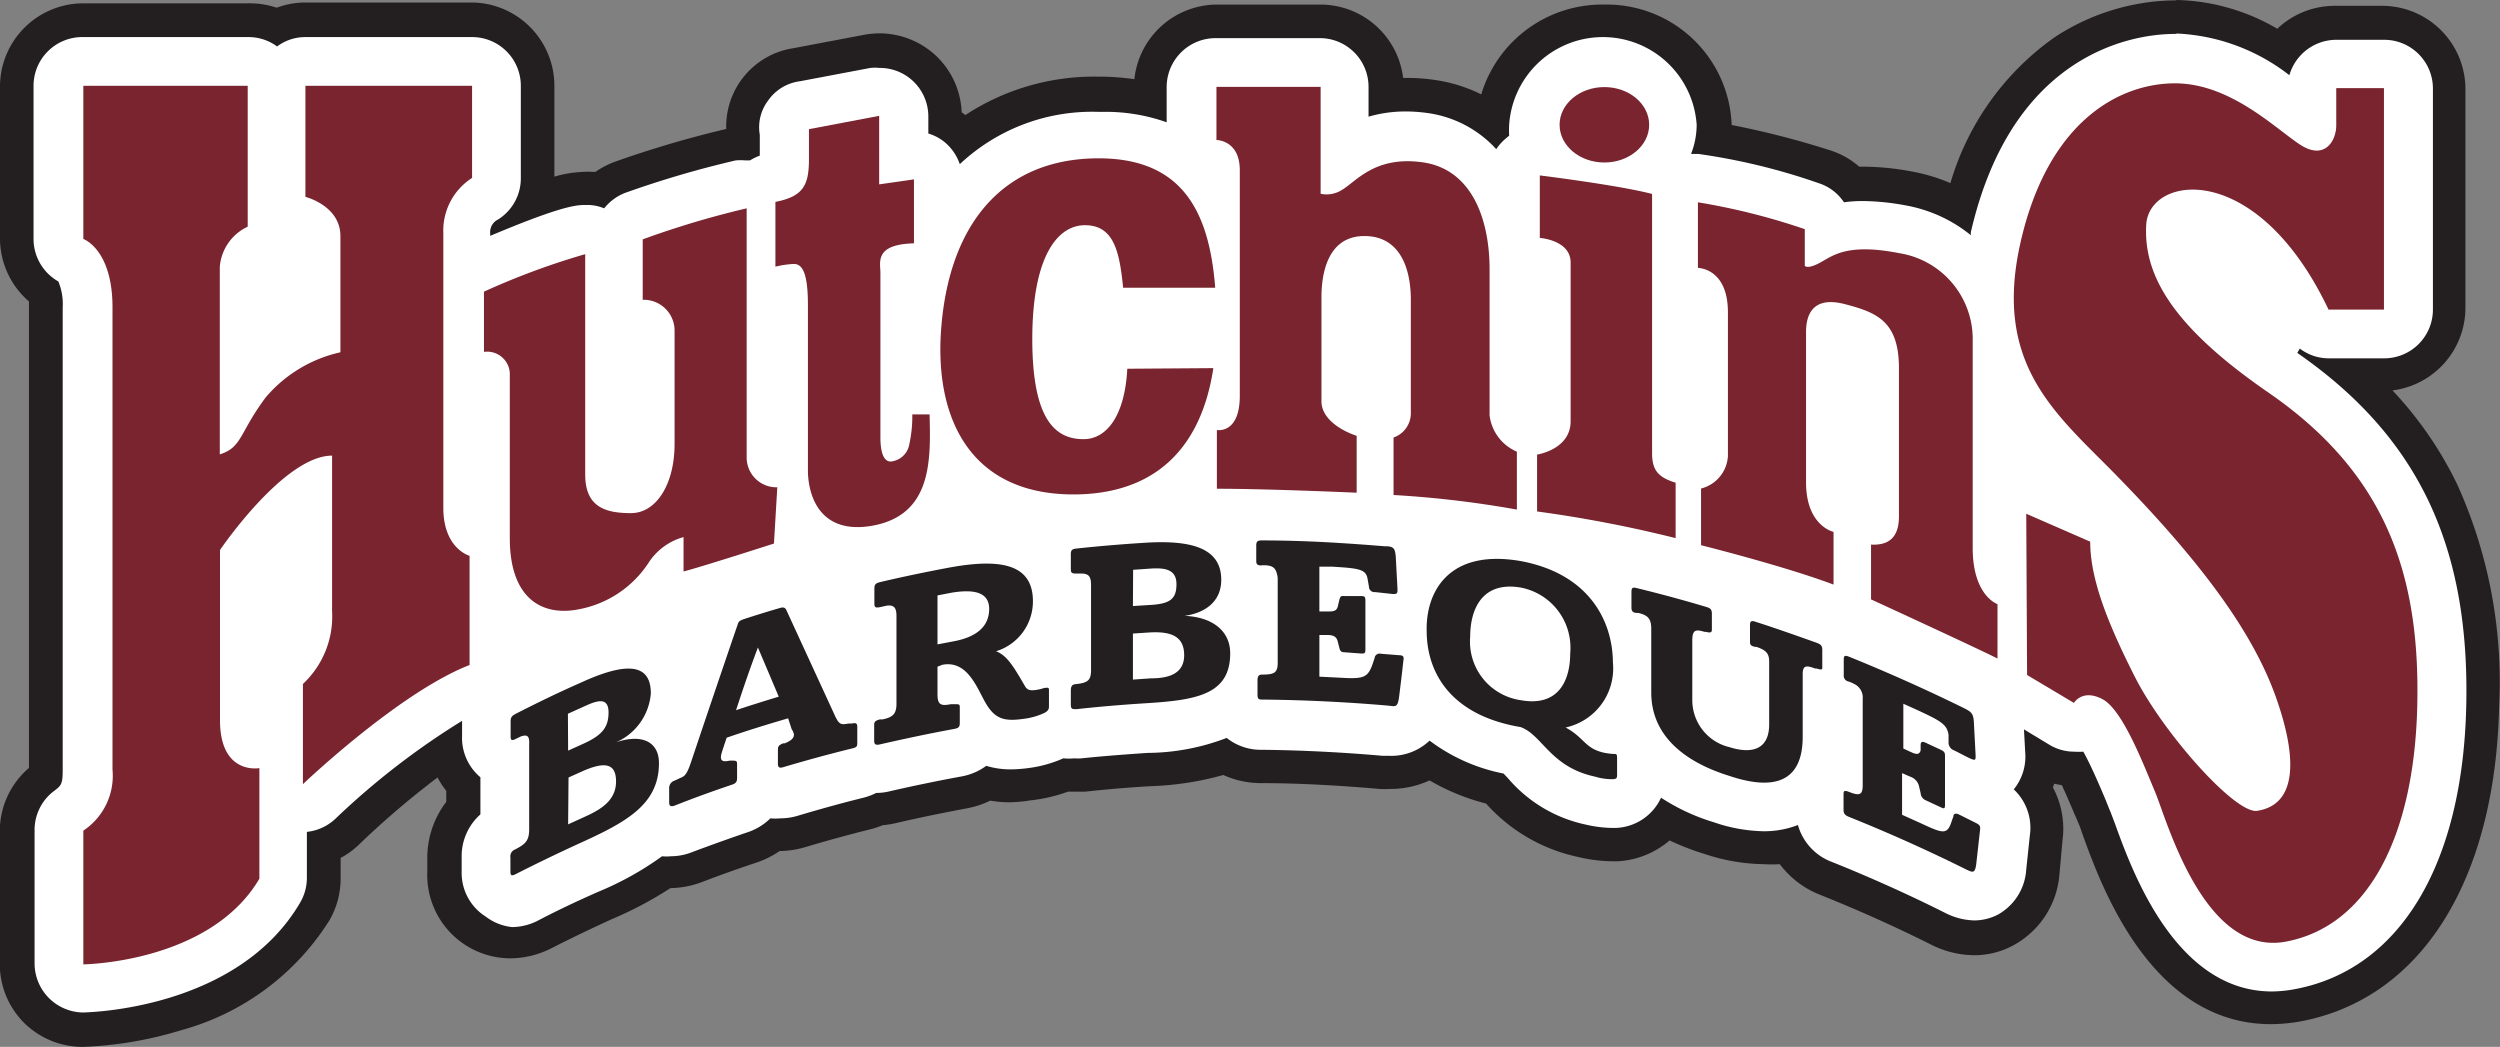
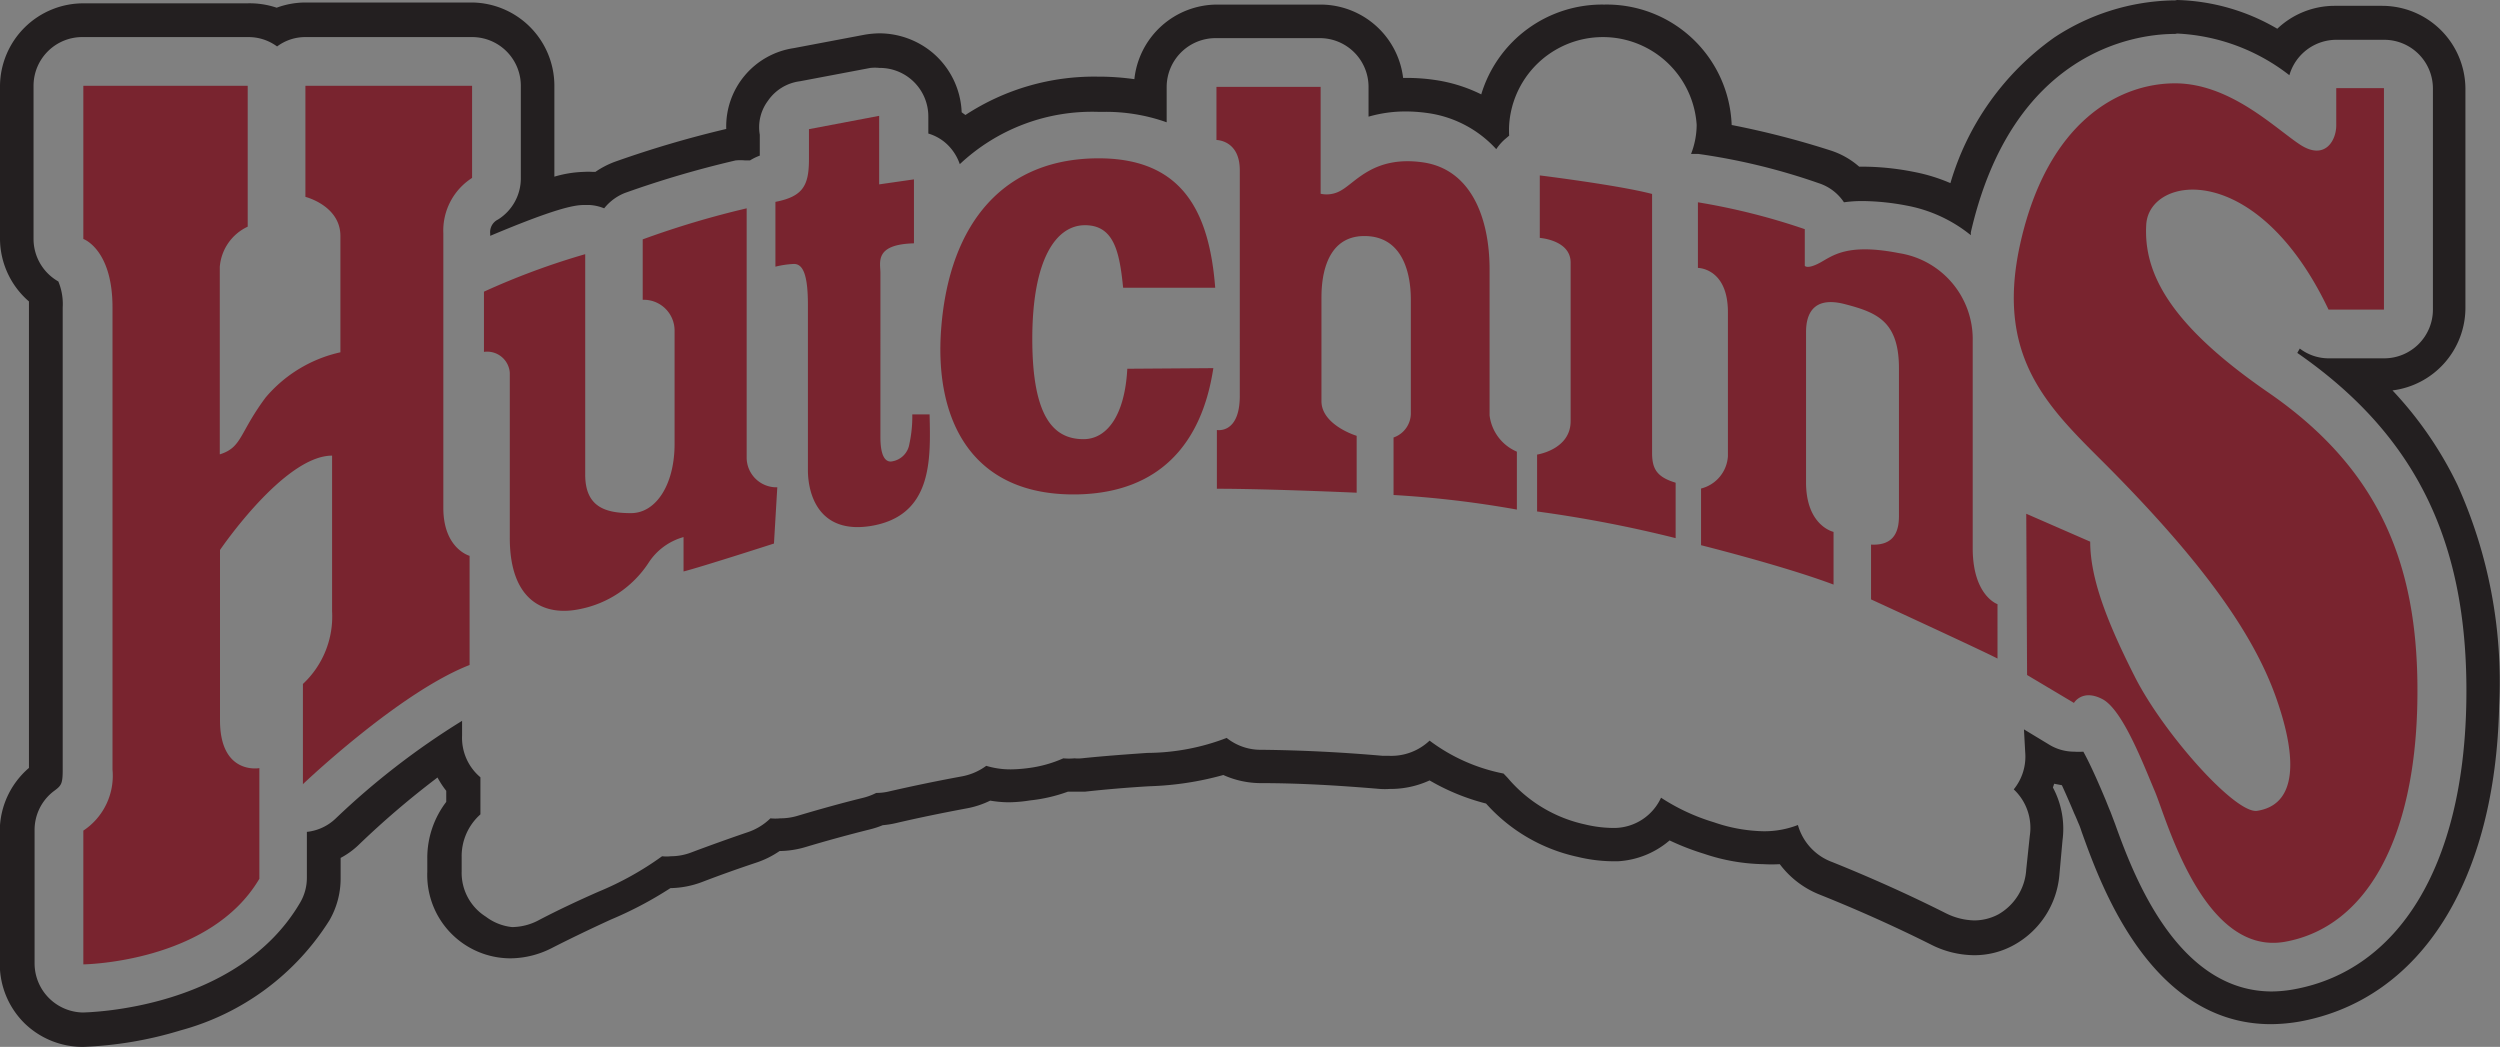
<svg xmlns="http://www.w3.org/2000/svg" viewBox="0 0 120 50.25">
  <rect x="0" y="0" width="120" height="50.25" fill="#808080" stroke="none" />
  <defs>
    <style>.cls-1{fill:#fff}.cls-2{fill:#231f20}.cls-3{fill:#79242f}</style>
  </defs>
  <title>logo-sm</title>
  <g id="Слой_2" data-name="Слой 2">
    <g id="Layer_1" data-name="Layer 1">
-       <path class="cls-1" d="M4 49.44a3.11 3.11 0 0 1-2.21-.91 3.16 3.16 0 0 1-.93-2.24v-6.42a3.17 3.17 0 0 1 1.25-2.51l.13-.1a2.29 2.29 0 0 0 0-.32V14.75a3.4 3.4 0 0 0-.1-.75 3.15 3.15 0 0 1-1.33-2.53V4.12A3.15 3.15 0 0 1 4 1h7.91a3.15 3.15 0 0 1 1.39.32A3.08 3.08 0 0 1 14.63 1h8a3.15 3.15 0 0 1 3.17 3.12v4.42a3.21 3.21 0 0 1-.18 1.07A7.37 7.37 0 0 1 28 9h.34a2 2 0 0 1 .43.07 3 3 0 0 1 1-.58A46.73 46.73 0 0 1 35.2 7a2.73 2.73 0 0 1 .51-.07v-.38a3 3 0 0 1 .52-2.17 3 3 0 0 1 2-1.22l3.38-.65a3.79 3.79 0 0 1 .58 0 3.17 3.17 0 0 1 2 .72 3.13 3.13 0 0 1 1.14 2.43v.28a2.5 2.5 0 0 1 .57.39 3.51 3.51 0 0 1 .34.33 10.35 10.35 0 0 1 6.47-2.07h.18a10.1 10.1 0 0 1 2.32.28v-.6A3.15 3.15 0 0 1 58.39 1h5a3.15 3.15 0 0 1 3.14 3.15v.44a6.59 6.59 0 0 1 1-.07 9.17 9.17 0 0 1 1.16.08 6.36 6.36 0 0 1 3 1.25A5.31 5.31 0 0 1 82.31 6a4.44 4.44 0 0 1 0 .63A36.25 36.25 0 0 1 87.61 8a3.28 3.28 0 0 1 1.32.84h.56a11.93 11.93 0 0 1 2.26.24 8 8 0 0 1 2.42.89c2.32-8.36 8.34-9.13 10.18-9.16h.15a9.58 9.58 0 0 1 5.08 1.6 3.16 3.16 0 0 1 2.57-1.33h2.29a3.15 3.15 0 0 1 3.14 3.15v10.63a3.15 3.15 0 0 1-3.14 3.14h-1.5c4.45 3.93 6.4 8.94 6.25 15.89-.18 8-3.5 13.38-8.9 14.39a7.61 7.61 0 0 1-1.24.11c-5.2 0-7.45-6.23-8.3-8.58l-.19-.51-.23-.53c-.16-.39-.49-1.17-.8-1.82a3.07 3.07 0 0 1-1.51-.4 3.38 3.38 0 0 1-.36 1.34 3.37 3.37 0 0 1 .57 2.4l-.17 1.6a3.48 3.48 0 0 1-1.76 2.77 3.2 3.2 0 0 1-1.53.4 3.86 3.86 0 0 1-1.77-.47c-1.76-.88-3.57-1.69-5.39-2.42a3.5 3.5 0 0 1-1.81-1.59 5.79 5.79 0 0 1-1.19.12 8.65 8.65 0 0 1-2.61-.46 11.34 11.34 0 0 1-2-.85 3.35 3.35 0 0 1-2.36 1.15h-.28a7 7 0 0 1-1.44-.19 7.63 7.63 0 0 1-4.12-2.46 9.5 9.5 0 0 1-3.11-1.31 3.58 3.58 0 0 1-1.94.54h-.39c-1.91-.17-3.85-.26-5.77-.28a3.61 3.61 0 0 1-1.76-.47 12.81 12.81 0 0 1-3.66.61c-1 .07-2.09.16-3.12.27h-.42a3.11 3.11 0 0 1-.43 0 6.83 6.83 0 0 1-1.69.43 6.19 6.19 0 0 1-.94.08 5 5 0 0 1-1-.11 3.68 3.68 0 0 1-1.19.43c-1.13.21-2.27.45-3.39.71a3.63 3.63 0 0 1-.65.09 3.29 3.29 0 0 1-.6.21c-1 .26-2.11.55-3.14.86a3.59 3.59 0 0 1-1.06.16h-.21a3.73 3.73 0 0 1-1.13.61c-.87.29-1.76.6-2.63.93a3.59 3.59 0 0 1-1.27.25H32a16.24 16.24 0 0 1-2.94 1.59c-1 .44-1.95.91-2.9 1.39a3.48 3.48 0 0 1-1.58.39 3.24 3.24 0 0 1-3.23-3.33v-.68a3.53 3.53 0 0 1 .9-2.4v-1.2a3.26 3.26 0 0 1-.82-1.61 40.41 40.41 0 0 0-4.79 3.87 3.24 3.24 0 0 1-1.12.69v1.57a3.16 3.16 0 0 1-.43 1.59 11.38 11.38 0 0 1-6.69 4.92 16.66 16.66 0 0 1-4.4.75z" />
      <path class="cls-2" d="M104.5 1.61a9.47 9.47 0 0 1 5.39 2 2.35 2.35 0 0 1 2.26-1.7h2.29a2.34 2.34 0 0 1 2.34 2.34v10.61a2.34 2.34 0 0 1-2.34 2.34h-2.66a2.28 2.28 0 0 1-1.39-.47l-.12.21c5.77 4 8.28 9.22 8.11 16.93s-3.24 12.68-8.23 13.61a6.21 6.21 0 0 1-1.1.11c-4.62 0-6.71-5.78-7.53-8.05l-.22-.58c-.07-.16-.14-.34-.22-.54-.21-.5-.68-1.62-1.08-2.34a3.27 3.27 0 0 1-.44 0 2.3 2.3 0 0 1-1.22-.35l-1.19-.72.06 1.1a2.49 2.49 0 0 1-.55 1.78 2.53 2.53 0 0 1 .77 2.23l-.17 1.61a2.66 2.66 0 0 1-1.34 2.16 2.48 2.48 0 0 1-1.15.29 3.2 3.2 0 0 1-1.38-.35c-1.77-.89-3.6-1.71-5.44-2.45a2.66 2.66 0 0 1-1.65-1.78 4.46 4.46 0 0 1-1.66.3 7.7 7.7 0 0 1-2.37-.43 9.77 9.77 0 0 1-2.54-1.18 2.49 2.49 0 0 1-2.16 1.45h-.23a6 6 0 0 1-1.27-.17 6.73 6.73 0 0 1-3.7-2.23l-.2-.21a8.67 8.67 0 0 1-3.55-1.58 2.67 2.67 0 0 1-1.92.73h-.32c-1.93-.17-3.89-.27-5.83-.29a2.61 2.61 0 0 1-1.67-.57 10.76 10.76 0 0 1-3.81.72c-1 .07-2.11.15-3.16.26a1.83 1.83 0 0 1-.33 0 3 3 0 0 1-.54 0 6 6 0 0 1-1.7.47 6.81 6.81 0 0 1-.82.06 4 4 0 0 1-1.18-.17 2.85 2.85 0 0 1-1.19.51c-1.15.21-2.3.45-3.44.71a2.56 2.56 0 0 1-.65.08 3 3 0 0 1-.61.23c-1.06.26-2.13.56-3.17.87a2.87 2.87 0 0 1-.83.12 2.35 2.35 0 0 1-.47 0 2.85 2.85 0 0 1-1.13.68c-.88.3-1.77.62-2.65.95a2.74 2.74 0 0 1-1 .19 1.87 1.87 0 0 1-.42 0 14.93 14.93 0 0 1-3.05 1.7c-1 .44-2 .91-2.93 1.4a2.76 2.76 0 0 1-1.22.3 2.51 2.51 0 0 1-1.26-.5 2.48 2.48 0 0 1-1.16-2.17v-.68a2.68 2.68 0 0 1 .9-2.06v-1.78a2.47 2.47 0 0 1-.88-2v-.71a36.53 36.53 0 0 0-6.08 4.7 2.35 2.35 0 0 1-1.37.63v2.21a2.35 2.35 0 0 1-.32 1.18c-3 5.13-10.14 5.27-10.44 5.28H4a2.36 2.36 0 0 1-2.34-2.35v-6.38A2.34 2.34 0 0 1 2.55 38c.39-.29.46-.34.46-1.06V14.75a2.82 2.82 0 0 0-.21-1.24 2.35 2.35 0 0 1-1.19-2V4.12A2.34 2.34 0 0 1 4 1.78h7.91a2.31 2.31 0 0 1 1.39.45 2.26 2.26 0 0 1 1.38-.45h8A2.34 2.34 0 0 1 25 4.12v4.42a2.33 2.33 0 0 1-1.1 2 .67.67 0 0 0-.37.67v.11c3.07-1.29 4-1.48 4.5-1.48h.27a2.19 2.19 0 0 1 .7.16 2.4 2.4 0 0 1 1-.74 48.49 48.49 0 0 1 5.31-1.56 2.38 2.38 0 0 1 .46 0H36a2.56 2.56 0 0 1 .47-.23v-1a2.12 2.12 0 0 1 .39-1.63 2.2 2.2 0 0 1 1.54-.94l3.38-.64a2.09 2.09 0 0 1 .43 0 2.33 2.33 0 0 1 2.35 2.34v.81a2.23 2.23 0 0 1 .85.47 2.37 2.37 0 0 1 .66 1 9.27 9.27 0 0 1 6.67-2.51h.17a8.73 8.73 0 0 1 3.09.5v-1.7a2.35 2.35 0 0 1 2.35-2.34h5a2.34 2.34 0 0 1 2.34 2.34V5.6a6.39 6.39 0 0 1 1.79-.25 7.57 7.57 0 0 1 1 .07 5.47 5.47 0 0 1 3.34 1.74 2.41 2.41 0 0 1 .42-.48l.2-.17a4.38 4.38 0 0 1 0-.52 4.51 4.51 0 0 1 9 0 3.87 3.87 0 0 1-.27 1.4H81.53a30.2 30.2 0 0 1 5.76 1.4 2.3 2.3 0 0 1 1.22.92 6.32 6.32 0 0 1 .91-.06 11.81 11.81 0 0 1 2.11.22 6.88 6.88 0 0 1 3.07 1.42v-.14c2-8.71 7.9-9.49 9.66-9.52h.14m0-1.61h-.17a10.72 10.72 0 0 0-5.61 1.77 13.05 13.05 0 0 0-5 7 8.38 8.38 0 0 0-1.76-.54A12.75 12.75 0 0 0 89.49 8h-.25a3.86 3.86 0 0 0-1.38-.78A41.51 41.51 0 0 0 83.12 6 6 6 0 0 0 77 .22a6.06 6.06 0 0 0-5.9 4.31 7.38 7.38 0 0 0-2.28-.7 9.15 9.15 0 0 0-1.27-.09h-.2A4 4 0 0 0 63.43.22h-5a4 4 0 0 0-3.98 3.58 12.47 12.47 0 0 0-1.52-.12h-.19a11.27 11.27 0 0 0-6.4 1.84l-.18-.13a3.94 3.94 0 0 0-1.42-2.88 4 4 0 0 0-2.53-.91 4.51 4.51 0 0 0-.73.07l-3.38.64a3.8 3.8 0 0 0-3.24 3.88 51 51 0 0 0-5.36 1.58 4.25 4.25 0 0 0-.92.48h-.14a3.32 3.32 0 0 0-.41 0 5.49 5.49 0 0 0-1.42.23V4.12a4 4 0 0 0-3.95-4h-8a4 4 0 0 0-1.38.25 4.07 4.07 0 0 0-1.42-.21H4a4 4 0 0 0-4 3.96v7.35a4 4 0 0 0 1.39 3v22.39a4 4 0 0 0-1.4 3v6.42a4 4 0 0 0 1.17 2.82A4 4 0 0 0 4 50.25a18.32 18.32 0 0 0 4.66-.79 12.19 12.19 0 0 0 7.15-5.28 4 4 0 0 0 .54-2v-1a3.87 3.87 0 0 0 .87-.63A41.72 41.72 0 0 1 21 37.32a4.41 4.41 0 0 0 .42.64v.53a4.43 4.43 0 0 0-.91 2.69v.67a4 4 0 0 0 4 4.15 4.42 4.42 0 0 0 1.95-.48c.94-.48 1.9-.94 2.86-1.38a18.22 18.22 0 0 0 2.86-1.51 4.49 4.49 0 0 0 1.51-.29c.86-.33 1.73-.64 2.6-.93a4.42 4.42 0 0 0 1.13-.56 4.5 4.5 0 0 0 1.24-.19c1-.3 2.06-.59 3.1-.85a4.35 4.35 0 0 0 .61-.2 4.58 4.58 0 0 0 .63-.1c1.11-.26 2.24-.49 3.36-.7a4.33 4.33 0 0 0 1.17-.38 5.4 5.4 0 0 0 .91.08 7 7 0 0 0 1-.09 7.61 7.61 0 0 0 1.82-.42H52.08c1-.11 2.06-.2 3.09-.26a14.86 14.86 0 0 0 3.55-.54 4.39 4.39 0 0 0 1.81.39c1.9 0 3.82.12 5.71.28a3.62 3.62 0 0 0 .46 0 4.5 4.5 0 0 0 1.92-.41 10.5 10.5 0 0 0 2.71 1.11 8.21 8.21 0 0 0 4.4 2.56 7.4 7.4 0 0 0 1.61.21h.34a4.17 4.17 0 0 0 2.46-1 12 12 0 0 0 1.65.64 9.31 9.31 0 0 0 2.85.5 6.7 6.7 0 0 0 .79 0 4.44 4.44 0 0 0 1.91 1.46c1.8.72 3.59 1.52 5.33 2.39a4.64 4.64 0 0 0 2.09.52 3.91 3.91 0 0 0 1.91-.49A4.25 4.25 0 0 0 98.85 42l.15-1.66a4.2 4.2 0 0 0-.46-2.54l.06-.18.37.07c.24.52.47 1.06.59 1.35.09.19.16.37.23.53s.11.31.17.47c.9 2.5 3.3 9.12 9.05 9.12a8.38 8.38 0 0 0 1.4-.13c5.8-1.08 9.37-6.75 9.55-15.16a23 23 0 0 0-2-10.59 18 18 0 0 0-3.12-4.54 4 4 0 0 0 3.5-3.92V4.23a4 4 0 0 0-4-3.95h-2.29a4 4 0 0 0-2.74 1.1A10 10 0 0 0 104.5 0z" />
-       <path class="cls-2" d="M25 35.35l-.27.13c-.2.1-.22 0-.22-.12v-.73c0-.2.06-.27.25-.37 1-.51 2-1 3.07-1.47 2.16-1 3.41-1 3.41.49a2.8 2.8 0 0 1-1.67 2.35c1.28-.43 2.06 0 2.06 1 0 2-1.58 2.84-3.88 3.88-1 .46-2 .94-3 1.45-.18.09-.25.08-.25-.12v-.68a.35.35 0 0 1 .21-.38c.54-.27.68-.45.69-.94v-4.1c.02-.4-.07-.5-.4-.39zm2.27.68l.73-.33c.88-.4 1.21-.77 1.21-1.5s-.5-.6-1.13-.31l-.82.37zm0 3.54l.81-.37c.78-.35 1.49-.79 1.49-1.69S29 36.57 28 37l-.71.32zM37.83 34.48c-1 .29-2 .6-2.95.93-.08.24-.16.47-.23.7-.14.44.05.47.38.4h.08c.22 0 .27 0 .27.17v.66c0 .2-.07.27-.26.33-.92.31-1.83.64-2.74 1-.2.07-.26 0-.26-.15v-.67a.37.37 0 0 1 .26-.38l.28-.13c.2-.08.31-.16.51-.76q1.11-3.31 2.23-6.58c.05-.16.08-.2.3-.28.58-.19 1.16-.37 1.75-.54.17-.05.23 0 .28.07l2.3 5c.24.54.32.55.69.48h.16c.22-.05.27 0 .27.16v.72c0 .21 0 .26-.27.32-1.1.27-2.19.57-3.27.89-.21.07-.27 0-.27-.16V36c0-.13 0-.22.25-.32h.08c.3-.13.44-.24.44-.43A.71.71 0 0 0 38 35zm-2.5-.39c.68-.23 1.36-.44 2.05-.65l-1-2.36c-.38 1-.72 2-1.05 3.01zM45 32v1.33c0 .52.18.56.65.47h.14c.24 0 .28 0 .28.14v.76c0 .2-.06.25-.28.29-1.19.22-2.37.47-3.55.74-.21.05-.28 0-.28-.18v-.76c0-.14.05-.2.28-.26h.13c.47-.1.66-.25.66-.74v-4.23c0-.4-.13-.53-.46-.49l-.27.06c-.23.05-.33.06-.33-.15v-.73c0-.2.07-.26.28-.31 1.1-.26 2.21-.49 3.33-.7 2.53-.46 4-.13 4 1.62a2.5 2.5 0 0 1-1.77 2.4c.52.2.83.71 1.38 1.66.12.22.27.23.53.2a2.43 2.43 0 0 0 .41-.1c.11 0 .22-.05.22.09v.78c0 .11 0 .23-.26.35a3.37 3.37 0 0 1-1 .27c-.87.12-1.31 0-1.74-.7s-.87-2.14-2.12-1.9zm.74-1.21c1.22-.22 1.73-.78 1.74-1.54s-.6-1-1.81-.8l-.67.13v2.35zM51.93 27.53h-.29c-.21 0-.24-.06-.24-.2v-.73c0-.2.07-.25.27-.27 1.11-.12 2.21-.21 3.32-.28 2.31-.14 3.63.31 3.63 1.78 0 1.09-.83 1.6-1.76 1.73 1.36.06 2.19.74 2.19 1.8 0 2-1.65 2.25-4.12 2.4-1.09.07-2.18.16-3.26.28-.2 0-.27 0-.27-.22v-.67c0-.21.06-.29.22-.31.59-.06.75-.18.75-.67v-4.1c0-.39-.11-.53-.44-.54zm2.45 1.56l.8-.05c1-.05 1.29-.3 1.29-1s-.53-.79-1.21-.75l-.87.06zm0 3.53l.87-.06c.83 0 1.59-.21 1.59-1.11s-.61-1.16-1.7-1.09l-.76.05zM60.83 27.14a1.32 1.32 0 0 0-.3 0c-.21 0-.23-.09-.23-.23v-.72c0-.21.07-.25.27-.25 2 0 3.93.12 5.88.28.44 0 .52.07.55.56l.08 1.5c0 .18 0 .25-.25.23l-.83-.09a.26.26 0 0 1-.29-.26l-.06-.34c-.07-.5-.4-.54-1.7-.62h-.62v2.15h.41c.24 0 .42 0 .48-.26l.06-.26c.05-.22.09-.23.27-.22h.8c.19 0 .19.09.19.27v2.24c0 .19 0 .26-.19.25l-.8-.06c-.18 0-.23-.06-.27-.25l-.07-.27c-.06-.25-.23-.3-.46-.31h-.42v2l1 .05c1.17.07 1.34 0 1.59-.76l.06-.18a.24.24 0 0 1 .3-.21l.87.07c.24 0 .24.1.21.28-.06.56-.13 1.13-.2 1.69s-.17.49-.53.45q-3-.26-6-.29c-.2 0-.27 0-.27-.25v-.67c0-.2.06-.28.22-.28.6 0 .75-.09.75-.58v-4.07c-.06-.4-.17-.55-.5-.59zM72.93 26.92c3.32.59 4.48 2.86 4.49 4.89a2.9 2.9 0 0 1-2.27 3.11c.92.5.91 1 1.84 1.21a3.4 3.4 0 0 0 .46.06c.15 0 .17 0 .17.23v.71c0 .21 0 .26-.21.27a2.73 2.73 0 0 1-.84-.12c-2.16-.46-2.53-2-3.58-2.38-3.33-.56-4.51-2.58-4.51-4.63-.04-1.79.99-3.92 4.45-3.35zm-2.36 3.63A2.84 2.84 0 0 0 73 33.61c1.85.33 2.37-1 2.37-2.25a2.94 2.94 0 0 0-2.39-3.16c-1.88-.31-2.41 1.1-2.41 2.35zM83 37.24c-2.25-.7-3.74-2-3.74-4v-3.06c0-.49-.17-.65-.62-.76h-.06c-.22 0-.27-.11-.27-.25v-.76c0-.21.07-.23.26-.18 1.11.27 2.22.57 3.32.9.21.06.28.12.28.33v.76c0 .13-.05.17-.28.11h-.07c-.42-.13-.58-.1-.59.37v2.93A2.32 2.32 0 0 0 83 35.86c1.24.39 1.93 0 1.92-1.11v-3c0-.4-.17-.55-.61-.7h-.06C84 31 84 30.92 84 30.78V30c0-.2.08-.22.28-.15 1 .32 1.95.66 2.91 1 .21.08.28.14.28.35v.8c0 .14 0 .17-.27.09h-.07c-.43-.16-.6-.16-.6.27v3c0 2.1-1.27 2.64-3.53 1.88zM89 32.83a1.55 1.55 0 0 0-.28-.12.28.28 0 0 1-.22-.31v-.73c0-.21.06-.22.25-.15q2.79 1.13 5.5 2.46c.4.2.48.27.5.76l.08 1.53c0 .19 0 .25-.23.15s-.53-.27-.8-.4a.4.4 0 0 1-.27-.37v-.37c-.07-.52-.38-.68-1.59-1.24l-.58-.26v2.15l.39.18c.22.1.38.13.44-.09v-.24c0-.2.09-.2.26-.12l.73.34c.18.09.18.16.18.34v2.25c0 .18 0 .26-.18.17l-.73-.34a.4.4 0 0 1-.26-.35l-.07-.3a.64.64 0 0 0-.43-.49l-.39-.17v2l.93.42c1.09.51 1.25.54 1.47-.17l.06-.16c0-.15.12-.18.28-.1l.8.4c.22.11.22.18.2.36l-.18 1.61c-.06.46-.16.42-.49.26q-2.78-1.38-5.62-2.52c-.19-.08-.26-.15-.26-.35v-.67c0-.21 0-.26.21-.2.56.23.71.18.71-.31v-4.13a.72.72 0 0 0-.41-.72z" />
      <path class="cls-3" d="M22.66 8.54V4.12h-8v5.33s1.68.42 1.68 1.88v5.58a6.56 6.56 0 0 0-3.59 2.17c-1.28 1.72-1.12 2.39-2.2 2.73v-9a2.33 2.33 0 0 1 1.34-1.93V4.12H4v7.35s1.4.49 1.4 3.28v22.19A3.16 3.16 0 0 1 4 39.87v6.42s6.07-.07 8.45-4.11v-5.31s-1.89.35-1.89-2.3V26.4s3.07-4.53 5.38-4.53v7.47a4.43 4.43 0 0 1-1.4 3.49v4.81s4.61-4.4 8-5.72v-5.24s-1.26-.34-1.26-2.3V11.19a3 3 0 0 1 1.38-2.65zM35.84 10v12a1.43 1.43 0 0 0 1.47 1.39l-.16 2.7s-3.57 1.15-4.34 1.34v-1.65A2.93 2.93 0 0 0 31.14 27a5.12 5.12 0 0 1-3.38 2.25c-1.63.32-3.29-.4-3.29-3.43v-7.93a1.09 1.09 0 0 0-1.24-1V14a35.39 35.39 0 0 1 4.86-1.8v10.58c0 1.58 1 1.85 2.2 1.85s2.09-1.37 2.09-3.32v-5.43a1.48 1.48 0 0 0-1.53-1.49v-2.9A43.46 43.46 0 0 1 35.84 10zM38.78 14.63v7.94c0 1.12.5 3.07 3 2.68 3-.48 2.89-3.21 2.84-5.36h-.83a6.16 6.16 0 0 1-.14 1.42 1 1 0 0 1-.8.83c-.32.08-.59-.19-.59-1.15V13.1c0-.51-.3-1.37 1.61-1.42V8.61l-1.67.24V5.56l-3.37.64v1.43c0 1.26-.27 1.8-1.61 2.06v3.11a4.44 4.44 0 0 1 .89-.13c.4 0 .67.43.67 1.96zM54.11 17.7c-.12 2.28-1 3.38-2.1 3.38-1.4 0-2.46-1-2.46-4.81s1.13-5.46 2.53-5.46 1.66 1.3 1.83 3h4.42c-.28-3.59-1.53-6.15-5.46-6.21-4.66-.06-7.29 3.08-7.69 8.13-.35 4.38 1.42 8.12 6.59 8 3.88-.1 5.92-2.42 6.47-6.06zM71.5 19.94v-7c0-2.52-.91-4.83-3.22-5.15s-3.19.94-3.89 1.34a1.36 1.36 0 0 1-1 .17V4.17h-5v2.55s1.12 0 1.12 1.45V19c0 1.85-1.1 1.64-1.1 1.64v2.82c2.47 0 6.71.19 6.71.19v-2.73c-.67-.22-1.69-.78-1.69-1.66v-4.93c0-.54 0-3 2.06-3 1.8 0 2.23 1.71 2.23 3.05v5.5a1.23 1.23 0 0 1-.83 1.12v2.76a49.74 49.74 0 0 1 5.92.7v-2.78a2.18 2.18 0 0 1-1.31-1.74zM79.3 9.31v12.43c0 .78.24 1.16 1.13 1.43v2.66a61 61 0 0 0-6.65-1.28v-2.73s1.61-.24 1.61-1.6V12.6c0-1.08-1.48-1.18-1.48-1.18v-3s3.8.47 5.39.89z" />
-       <ellipse class="cls-3" cx="77.01" cy="5.99" rx="2.15" ry="1.81" />
      <path class="cls-3" d="M81.5 9.71v3.15s1.44 0 1.44 2.13v6.91a1.71 1.71 0 0 1-1.29 1.55v2.72s4 1 6.36 1.89v-2.53s-1.32-.28-1.32-2.38v-7.21c0-.86.34-1.74 1.87-1.34s2.59.82 2.59 3.08v7.09c0 .7-.21 1.43-1.34 1.37v2.63s5.37 2.47 6.07 2.84V29s-1.19-.4-1.19-2.69v-9.94a4.18 4.18 0 0 0-3.54-4.22c-2.5-.49-3.18.13-3.79.46s-.73.15-.73.15V11a31.7 31.7 0 0 0-5.13-1.29zM97.26 24.66l3.07 1.34c0 1.74.78 3.8 2.15 6.5s4.81 6.57 5.86 6.42c1.84-.28 2-2.34.92-5.41s-3.48-6.41-7.7-10.72c-2.86-2.92-5.9-5.27-4.58-11.13S101.75 4 104.4 4s4.81 2.16 6 2.94 1.74-.19 1.74-.92V4.23h2.29v10.63h-2.66c-3.44-7.24-8.61-6.46-8.75-4.08s1.2 4.85 5.86 8.06c5.59 3.85 7.29 8.66 7.15 15s-2.38 10.63-6.32 11.36-5.71-5.88-6.27-7.2-1.55-3.93-2.52-4.44-1.37.18-1.37.18L97.3 32.4z" />
    </g>
  </g>
</svg>